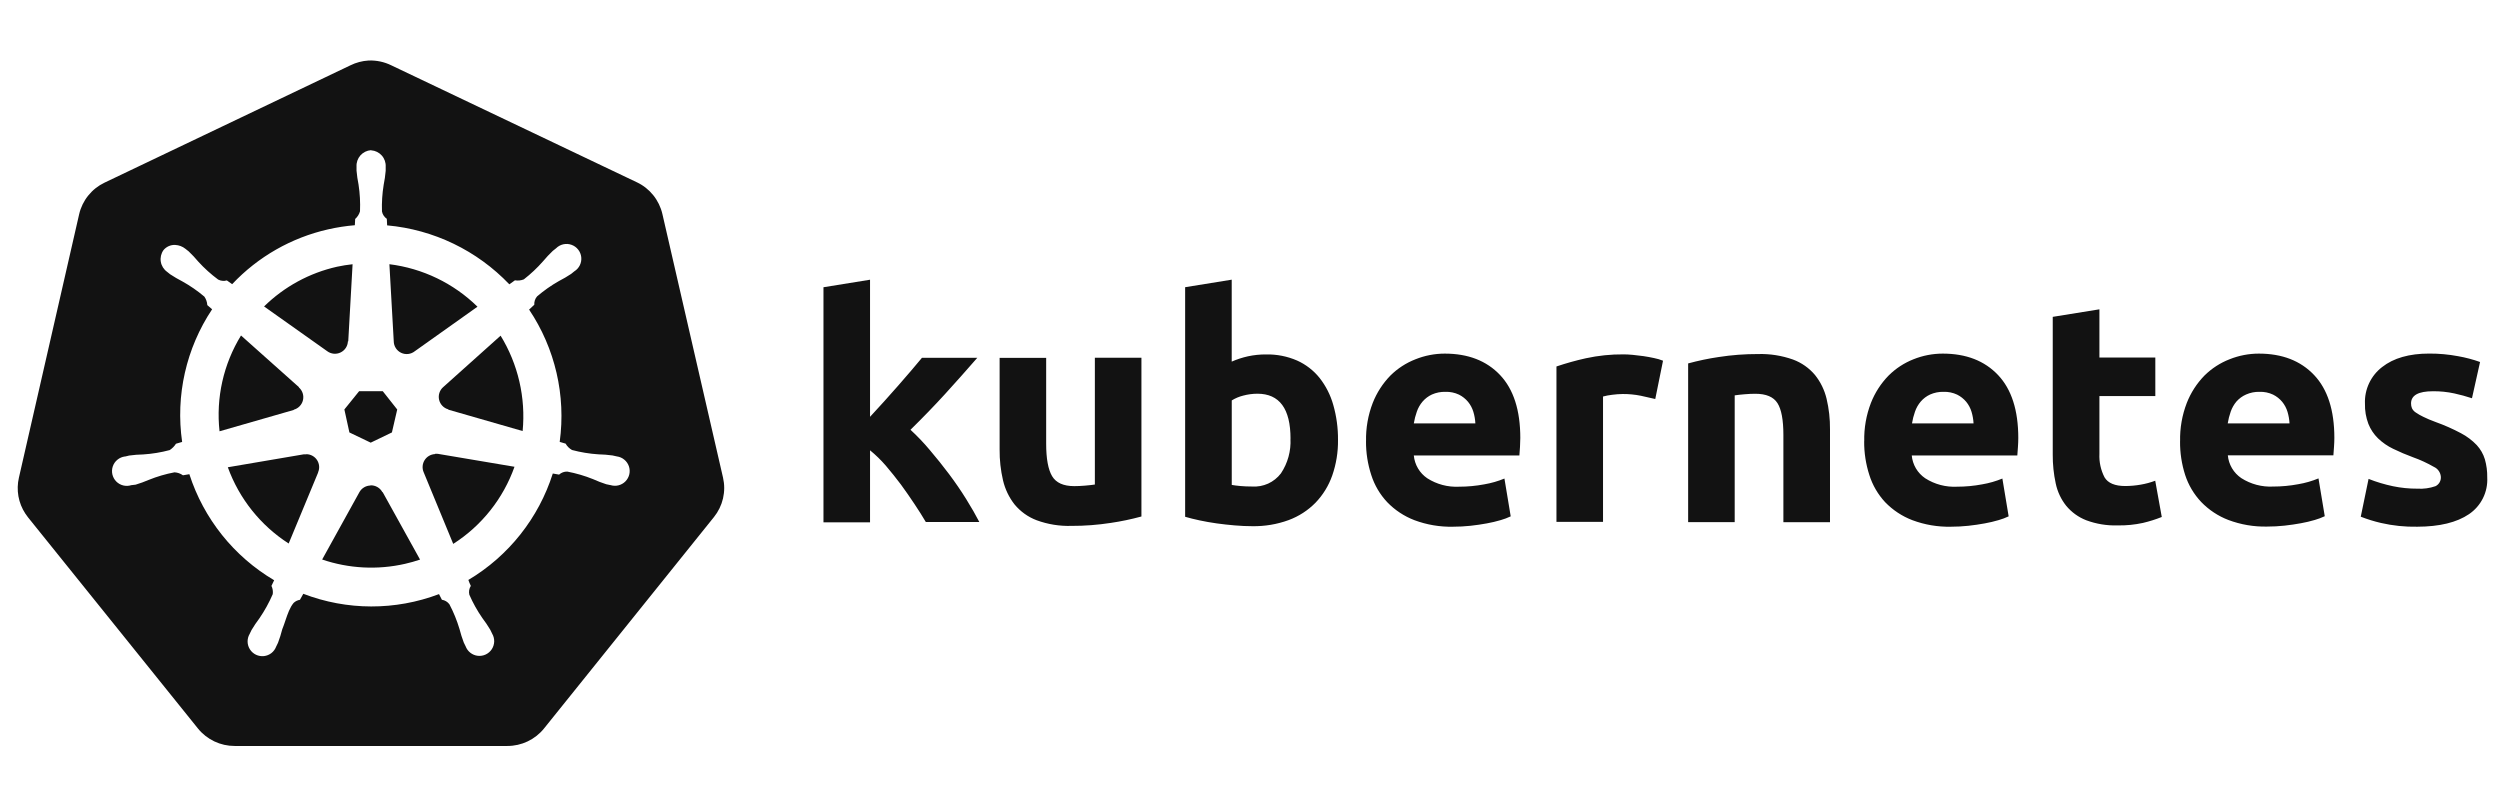
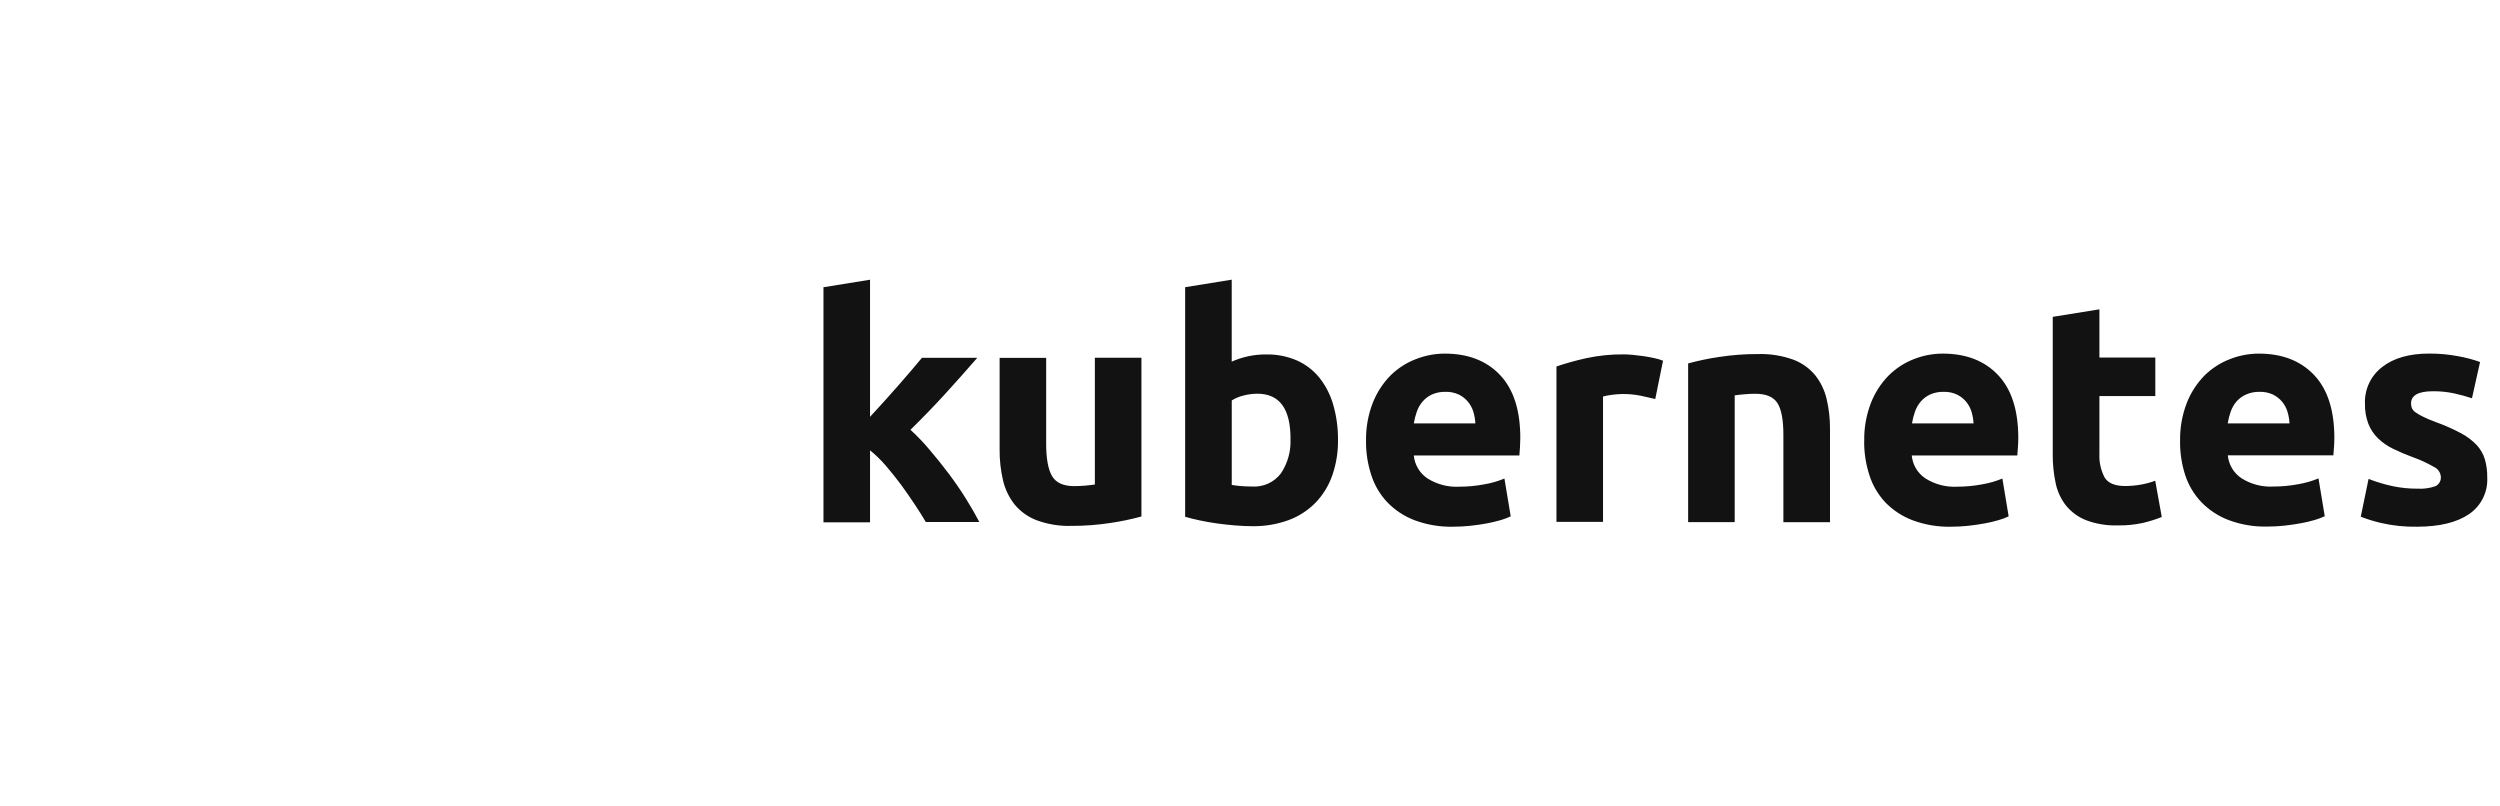
<svg xmlns="http://www.w3.org/2000/svg" width="124" height="40" viewBox="0 0 124 40" fill="none">
-   <path fill-rule="evenodd" clip-rule="evenodd" d="M17.378 3.241C17.659 3.102 17.966 3.021 18.279 3.002C18.67 2.986 19.059 3.068 19.41 3.241L31.594 9.044C31.909 9.193 32.185 9.412 32.403 9.684C32.621 9.955 32.776 10.273 32.854 10.612L35.862 23.69C35.94 24.029 35.94 24.381 35.862 24.72C35.784 25.058 35.63 25.375 35.412 25.646L26.984 36.132C26.765 36.404 26.487 36.623 26.172 36.773C25.857 36.923 25.512 37.001 25.163 37H11.64C11.292 37.001 10.948 36.924 10.634 36.775C10.32 36.626 10.042 36.409 9.823 36.139L1.388 25.658C1.342 25.599 1.298 25.537 1.256 25.474C1.085 25.214 0.969 24.922 0.914 24.616C0.86 24.309 0.868 23.995 0.938 23.692L3.925 10.629C4.003 10.289 4.157 9.972 4.375 9.701C4.593 9.429 4.87 9.21 5.184 9.06L17.378 3.241ZM17.877 7.707C18.011 7.556 18.199 7.463 18.401 7.449L18.413 7.456C18.615 7.47 18.803 7.563 18.937 7.714C19.072 7.866 19.141 8.064 19.13 8.266V8.474C19.11 8.707 19.077 8.939 19.03 9.168C18.959 9.605 18.931 10.047 18.946 10.49C18.975 10.637 19.061 10.768 19.185 10.853C19.186 10.869 19.188 10.895 19.19 10.926C19.195 11.003 19.202 11.111 19.202 11.178C21.51 11.386 23.664 12.426 25.263 14.102L25.54 13.904C25.689 13.929 25.842 13.913 25.983 13.856C26.329 13.587 26.65 13.285 26.939 12.955C27.088 12.776 27.248 12.606 27.417 12.445L27.58 12.316C27.677 12.218 27.801 12.149 27.936 12.118C28.071 12.087 28.212 12.095 28.342 12.141C28.473 12.186 28.588 12.268 28.674 12.376C28.761 12.485 28.815 12.615 28.83 12.753C28.845 12.89 28.821 13.03 28.761 13.154C28.7 13.279 28.606 13.384 28.488 13.457L28.328 13.586C28.133 13.715 27.931 13.834 27.723 13.94C27.337 14.158 26.974 14.414 26.638 14.702C26.54 14.817 26.491 14.966 26.501 15.116L26.243 15.355C27.536 17.283 28.076 19.618 27.761 21.918L28.055 22.004C28.129 22.137 28.239 22.246 28.371 22.32C28.799 22.434 29.237 22.506 29.679 22.535C29.913 22.54 30.147 22.558 30.379 22.59L30.595 22.638C30.73 22.655 30.858 22.71 30.963 22.797C31.069 22.883 31.148 22.997 31.193 23.126C31.237 23.255 31.244 23.393 31.214 23.526C31.183 23.659 31.116 23.78 31.021 23.877C30.925 23.974 30.804 24.042 30.672 24.074C30.54 24.106 30.401 24.1 30.272 24.058H30.257C30.225 24.049 30.189 24.043 30.155 24.036C30.123 24.03 30.092 24.024 30.066 24.017C29.843 23.945 29.624 23.861 29.411 23.764C29 23.599 28.574 23.474 28.139 23.391C27.988 23.386 27.842 23.44 27.73 23.541L27.419 23.486C26.716 25.699 25.226 27.578 23.231 28.765C23.265 28.866 23.306 28.964 23.353 29.06C23.312 29.124 23.284 29.196 23.271 29.271C23.259 29.346 23.261 29.423 23.279 29.497C23.456 29.903 23.672 30.29 23.924 30.654C24.066 30.84 24.197 31.034 24.316 31.235L24.412 31.431C24.48 31.548 24.515 31.682 24.512 31.818C24.508 31.953 24.468 32.085 24.394 32.199C24.32 32.313 24.216 32.404 24.093 32.462C23.971 32.52 23.835 32.543 23.7 32.528C23.565 32.513 23.437 32.461 23.33 32.377C23.223 32.294 23.142 32.182 23.094 32.055L23.003 31.869C22.92 31.65 22.849 31.426 22.791 31.199C22.664 30.775 22.497 30.364 22.291 29.973C22.201 29.852 22.067 29.771 21.918 29.748L21.775 29.468C19.605 30.29 17.209 30.284 15.044 29.452L14.877 29.75C14.76 29.769 14.65 29.822 14.564 29.904C14.378 30.126 14.269 30.445 14.155 30.781C14.107 30.924 14.057 31.071 13.999 31.214C13.942 31.441 13.872 31.664 13.789 31.883L13.698 32.07C13.651 32.197 13.569 32.308 13.463 32.392C13.356 32.475 13.228 32.527 13.093 32.542C12.958 32.557 12.822 32.534 12.699 32.476C12.577 32.418 12.473 32.327 12.399 32.213C12.325 32.1 12.284 31.968 12.281 31.832C12.278 31.697 12.312 31.563 12.381 31.446L12.476 31.25C12.596 31.048 12.727 30.853 12.869 30.666C13.126 30.29 13.347 29.89 13.528 29.471C13.548 29.33 13.526 29.187 13.464 29.06L13.598 28.78C11.6 27.6 10.104 25.728 9.392 23.52L9.074 23.575C8.952 23.487 8.807 23.436 8.656 23.427C8.221 23.509 7.795 23.634 7.384 23.8C7.17 23.892 6.952 23.972 6.729 24.039L6.53 24.063H6.516C6.387 24.105 6.248 24.111 6.116 24.079C5.984 24.047 5.863 23.979 5.767 23.882C5.671 23.785 5.605 23.663 5.574 23.531C5.544 23.398 5.551 23.26 5.595 23.131C5.639 23.002 5.718 22.888 5.824 22.802C5.929 22.716 6.056 22.66 6.191 22.642H6.215L6.406 22.595C6.638 22.563 6.872 22.544 7.107 22.54C7.549 22.511 7.987 22.439 8.414 22.325C8.541 22.244 8.648 22.136 8.728 22.009L9.034 21.92C8.702 19.619 9.231 17.276 10.521 15.341L10.282 15.133C10.273 14.982 10.223 14.836 10.136 14.712C9.797 14.425 9.431 14.172 9.043 13.957C8.835 13.85 8.633 13.732 8.438 13.603L8.288 13.483C8.122 13.364 8.009 13.184 7.976 12.982C7.942 12.78 7.99 12.574 8.108 12.407C8.178 12.322 8.267 12.254 8.368 12.209C8.469 12.164 8.579 12.143 8.689 12.149C8.874 12.157 9.052 12.224 9.196 12.34L9.359 12.469C9.528 12.63 9.688 12.8 9.837 12.979C10.135 13.306 10.464 13.603 10.82 13.866C10.953 13.936 11.108 13.951 11.252 13.909L11.515 14.095C12.798 12.733 14.458 11.786 16.283 11.374C16.717 11.276 17.157 11.208 17.6 11.171L17.617 10.86C17.731 10.76 17.814 10.629 17.856 10.483C17.875 10.04 17.851 9.596 17.784 9.158C17.738 8.929 17.704 8.698 17.684 8.465V8.259C17.673 8.057 17.743 7.859 17.877 7.707ZM17.488 13.106C17.228 13.134 16.971 13.175 16.715 13.23C15.35 13.537 14.097 14.219 13.098 15.2L16.235 17.423C16.329 17.492 16.44 17.533 16.556 17.544C16.672 17.554 16.788 17.533 16.893 17.482C16.997 17.432 17.087 17.354 17.151 17.257C17.215 17.16 17.251 17.047 17.256 16.931H17.273L17.488 13.106ZM23.683 15.212C22.497 14.05 20.962 13.31 19.314 13.105L19.53 16.928C19.531 17.049 19.567 17.166 19.632 17.267C19.697 17.368 19.79 17.449 19.898 17.5C20.007 17.552 20.128 17.571 20.248 17.557C20.367 17.543 20.48 17.496 20.574 17.421L23.683 15.212ZM14.824 19.2L11.955 16.641V16.639C11.082 18.061 10.707 19.733 10.889 21.392L14.571 20.333V20.321C14.683 20.29 14.785 20.23 14.865 20.146C14.946 20.062 15.002 19.958 15.028 19.845C15.054 19.731 15.049 19.613 15.013 19.502C14.977 19.392 14.912 19.293 14.824 19.216V19.2ZM25.923 21.38C26.082 19.723 25.697 18.06 24.825 16.641L24.828 16.651L21.983 19.2C21.895 19.276 21.83 19.375 21.794 19.486C21.758 19.596 21.753 19.714 21.779 19.828C21.805 19.941 21.861 20.045 21.942 20.129C22.022 20.213 22.124 20.273 22.236 20.304V20.319L25.923 21.38ZM18.985 19.403H17.813L17.081 20.309L17.33 21.449L18.387 21.956L19.439 21.449L19.702 20.311L18.985 19.403ZM21.722 22.511C21.673 22.505 21.623 22.505 21.574 22.511L21.569 22.523C21.466 22.529 21.365 22.56 21.276 22.613C21.187 22.665 21.113 22.739 21.058 22.827C21.003 22.915 20.971 23.014 20.963 23.117C20.955 23.221 20.971 23.324 21.012 23.419L22.48 26.977C23.89 26.076 24.96 24.73 25.519 23.152L21.722 22.511ZM15.499 22.608C15.406 22.557 15.303 22.529 15.197 22.528L15.19 22.535C15.148 22.531 15.106 22.531 15.063 22.535L11.3 23.176C11.864 24.733 12.924 26.062 14.318 26.958L15.778 23.439V23.424C15.82 23.327 15.837 23.221 15.828 23.116C15.819 23.011 15.784 22.91 15.727 22.821C15.67 22.732 15.591 22.659 15.499 22.608ZM18.719 24.158C18.615 24.098 18.497 24.069 18.377 24.072V24.082C18.266 24.084 18.157 24.114 18.061 24.171C17.965 24.227 17.885 24.308 17.83 24.405L15.979 27.752C17.304 28.203 18.729 28.277 20.094 27.965C20.344 27.908 20.592 27.838 20.835 27.756L18.98 24.409H18.965C18.908 24.304 18.823 24.217 18.719 24.158Z" fill="#121212" />
  <path d="M43.154 20.674L43.859 19.904C44.102 19.636 44.337 19.371 44.565 19.11L45.21 18.364C45.411 18.128 45.584 17.922 45.729 17.747H48.474C47.925 18.377 47.392 18.977 46.872 19.547C46.351 20.118 45.78 20.708 45.16 21.317C45.5 21.63 45.82 21.964 46.116 22.319C46.446 22.706 46.765 23.104 47.073 23.514C47.38 23.924 47.664 24.338 47.924 24.757C48.182 25.172 48.399 25.549 48.574 25.89H45.92C45.761 25.619 45.573 25.321 45.356 24.996C45.139 24.669 44.916 24.349 44.687 24.035C44.447 23.716 44.197 23.403 43.936 23.096C43.698 22.82 43.436 22.566 43.154 22.335V25.907H40.844V14.247L43.154 13.874V20.676V20.674ZM56.615 25.618C56.115 25.754 55.608 25.861 55.096 25.936C54.451 26.036 53.799 26.086 53.145 26.084C52.557 26.102 51.97 26.007 51.417 25.804C50.991 25.643 50.615 25.373 50.324 25.023C50.048 24.671 49.852 24.263 49.75 23.827C49.633 23.324 49.576 22.809 49.581 22.292V17.75H51.89V22.005C51.89 22.75 51.988 23.287 52.184 23.617C52.38 23.947 52.747 24.112 53.284 24.112C53.444 24.112 53.619 24.104 53.81 24.088C54.001 24.072 54.166 24.053 54.305 24.033V17.745H56.615V25.618ZM66.365 21.821C66.373 22.422 66.276 23.02 66.078 23.588C65.901 24.092 65.618 24.552 65.248 24.936C64.873 25.318 64.418 25.611 63.916 25.797C63.34 26.007 62.731 26.109 62.118 26.099C61.839 26.099 61.548 26.086 61.243 26.06C60.941 26.035 60.641 26.001 60.344 25.96C60.05 25.918 59.768 25.869 59.5 25.811C59.233 25.754 58.993 25.694 58.783 25.632V14.245L61.093 13.872V17.936C61.352 17.822 61.622 17.734 61.898 17.673C62.194 17.609 62.495 17.578 62.797 17.58C63.325 17.569 63.848 17.672 64.332 17.881C64.767 18.076 65.15 18.37 65.449 18.742C65.762 19.14 65.993 19.596 66.13 20.083C66.291 20.648 66.37 21.234 66.365 21.821ZM64.01 21.759C64.01 20.272 63.462 19.528 62.367 19.528C62.129 19.529 61.892 19.56 61.662 19.622C61.462 19.672 61.27 19.752 61.095 19.861V24.052C61.207 24.073 61.35 24.091 61.525 24.107C61.701 24.123 61.892 24.131 62.099 24.131C62.373 24.15 62.648 24.1 62.899 23.987C63.149 23.873 63.367 23.699 63.534 23.48C63.873 22.973 64.039 22.369 64.007 21.759H64.01ZM67.756 21.883C67.742 21.235 67.855 20.59 68.088 19.985C68.287 19.479 68.584 19.018 68.963 18.629C69.319 18.276 69.744 18 70.211 17.819C70.672 17.634 71.164 17.54 71.66 17.539C72.817 17.539 73.732 17.893 74.403 18.601C75.072 19.308 75.407 20.349 75.407 21.723C75.407 21.857 75.402 22.005 75.392 22.166C75.383 22.325 75.373 22.467 75.361 22.591H70.125C70.146 22.817 70.216 23.036 70.332 23.232C70.447 23.427 70.604 23.595 70.792 23.722C71.263 24.023 71.815 24.169 72.373 24.14C72.791 24.14 73.209 24.101 73.621 24.023C73.963 23.965 74.299 23.869 74.62 23.736L74.931 25.611C74.772 25.686 74.606 25.749 74.436 25.797C74.21 25.864 73.98 25.918 73.748 25.96C73.493 26.008 73.222 26.047 72.935 26.079C72.646 26.11 72.357 26.125 72.067 26.125C71.414 26.139 70.765 26.029 70.154 25.8C69.645 25.605 69.184 25.3 68.806 24.908C68.446 24.525 68.177 24.067 68.017 23.567C67.839 23.024 67.75 22.456 67.754 21.886L67.756 21.883ZM73.178 20.999C73.168 20.804 73.135 20.611 73.078 20.425C73.024 20.244 72.934 20.076 72.815 19.93C72.691 19.782 72.538 19.66 72.366 19.574C72.155 19.475 71.924 19.427 71.691 19.435C71.462 19.429 71.234 19.474 71.024 19.567C70.847 19.649 70.689 19.768 70.561 19.916C70.434 20.064 70.337 20.235 70.274 20.42C70.207 20.609 70.157 20.803 70.125 21.001H73.178V20.999ZM82.101 19.791C81.894 19.74 81.655 19.686 81.384 19.629C81.088 19.57 80.787 19.541 80.485 19.543C80.311 19.545 80.138 19.558 79.966 19.581C79.812 19.598 79.659 19.627 79.51 19.667V25.883H77.2V18.177C77.677 18.016 78.162 17.88 78.654 17.771C79.272 17.636 79.903 17.571 80.535 17.577C80.659 17.577 80.809 17.585 80.985 17.601C81.16 17.617 81.335 17.638 81.511 17.663C81.686 17.689 81.861 17.721 82.037 17.759C82.19 17.789 82.341 17.833 82.486 17.891L82.101 19.791ZM83.727 18.027C84.226 17.891 84.733 17.784 85.245 17.709C85.891 17.608 86.544 17.559 87.198 17.561C87.788 17.543 88.376 17.636 88.932 17.833C89.357 17.989 89.733 18.254 90.025 18.601C90.3 18.946 90.496 19.347 90.598 19.777C90.716 20.274 90.773 20.784 90.768 21.295V25.9H88.456V21.573C88.456 20.828 88.358 20.302 88.162 19.995C87.966 19.685 87.599 19.531 87.062 19.531C86.903 19.531 86.728 19.539 86.536 19.555C86.345 19.571 86.18 19.589 86.041 19.61V25.898H83.732V18.027H83.727ZM92.466 21.883C92.452 21.235 92.565 20.59 92.798 19.985C92.996 19.479 93.294 19.018 93.673 18.629C94.026 18.277 94.448 18.001 94.911 17.819C95.372 17.634 95.864 17.54 96.36 17.539C97.517 17.539 98.432 17.893 99.103 18.601C99.772 19.308 100.107 20.349 100.107 21.723C100.107 21.857 100.101 22.005 100.09 22.166C100.079 22.325 100.069 22.467 100.059 22.591H94.823C94.843 22.817 94.914 23.036 95.029 23.232C95.145 23.427 95.302 23.595 95.49 23.722C95.96 24.023 96.513 24.169 97.07 24.14C97.489 24.14 97.907 24.101 98.318 24.023C98.661 23.965 98.996 23.869 99.318 23.736L99.629 25.611C99.469 25.686 99.303 25.749 99.134 25.797C98.907 25.864 98.677 25.918 98.445 25.96C98.19 26.008 97.919 26.047 97.632 26.079C97.344 26.11 97.054 26.125 96.764 26.125C96.112 26.139 95.463 26.029 94.852 25.8C94.342 25.605 93.882 25.3 93.503 24.908C93.145 24.522 92.877 24.062 92.719 23.559C92.545 23.019 92.458 22.454 92.463 21.886L92.466 21.883ZM97.888 20.999C97.878 20.804 97.844 20.611 97.788 20.425C97.733 20.244 97.644 20.076 97.525 19.93C97.401 19.782 97.248 19.66 97.075 19.574C96.865 19.475 96.633 19.427 96.401 19.435C96.172 19.429 95.944 19.474 95.734 19.567C95.556 19.649 95.398 19.768 95.27 19.916C95.144 20.064 95.046 20.235 94.983 20.42C94.916 20.609 94.867 20.803 94.835 21.001H97.888V20.999ZM101.821 15.715L104.131 15.342V17.733H106.904V19.645H104.131V22.515C104.112 22.918 104.2 23.319 104.386 23.677C104.557 23.963 104.9 24.107 105.414 24.107C105.672 24.106 105.929 24.083 106.182 24.038C106.427 23.996 106.667 23.931 106.899 23.844L107.224 25.642C106.922 25.763 106.611 25.861 106.294 25.936C105.882 26.026 105.461 26.068 105.039 26.06C104.506 26.077 103.975 25.99 103.476 25.804C103.089 25.653 102.748 25.406 102.483 25.087C102.226 24.764 102.049 24.384 101.964 23.98C101.862 23.509 101.813 23.028 101.816 22.546V15.715H101.821ZM108.133 21.883C108.119 21.235 108.232 20.59 108.465 19.985C108.663 19.479 108.961 19.018 109.34 18.629C109.696 18.276 110.121 18 110.588 17.819C111.049 17.634 111.541 17.54 112.037 17.539C113.194 17.539 114.108 17.893 114.779 18.601C115.449 19.308 115.784 20.347 115.784 21.716C115.784 21.85 115.778 21.997 115.767 22.158C115.756 22.318 115.745 22.46 115.736 22.584H110.5C110.521 22.81 110.591 23.029 110.707 23.225C110.823 23.42 110.981 23.588 111.169 23.715C111.64 24.016 112.192 24.162 112.75 24.133C113.168 24.133 113.586 24.094 113.998 24.016C114.34 23.958 114.676 23.861 114.997 23.729L115.308 25.604C115.148 25.679 114.983 25.742 114.813 25.79C114.587 25.857 114.357 25.911 114.124 25.953C113.869 26 113.598 26.04 113.312 26.072C113.023 26.103 112.734 26.118 112.444 26.118C111.791 26.132 111.142 26.021 110.531 25.792C110.022 25.598 109.561 25.293 109.182 24.901C108.82 24.519 108.547 24.06 108.384 23.559C108.211 23.019 108.125 22.454 108.131 21.886L108.133 21.883ZM113.56 20.999C113.55 20.804 113.516 20.611 113.46 20.425C113.405 20.244 113.316 20.076 113.197 19.93C113.073 19.782 112.92 19.66 112.747 19.574C112.537 19.475 112.306 19.427 112.073 19.435C111.844 19.429 111.616 19.474 111.406 19.567C111.224 19.647 111.062 19.765 110.93 19.913C110.804 20.062 110.707 20.233 110.643 20.418C110.576 20.607 110.527 20.801 110.495 20.999H113.56ZM119.903 24.238C120.208 24.257 120.514 24.215 120.802 24.114C120.889 24.071 120.961 24.002 121.008 23.916C121.055 23.831 121.075 23.733 121.065 23.636C121.055 23.533 121.018 23.435 120.958 23.351C120.898 23.267 120.817 23.2 120.723 23.158C120.392 22.968 120.045 22.808 119.686 22.68C119.35 22.557 119.022 22.417 118.701 22.261C118.424 22.129 118.171 21.954 117.95 21.742C117.742 21.539 117.58 21.295 117.472 21.025C117.351 20.704 117.293 20.362 117.302 20.018C117.288 19.67 117.359 19.324 117.507 19.009C117.655 18.693 117.877 18.418 118.153 18.206C118.72 17.76 119.5 17.537 120.491 17.537C120.973 17.535 121.453 17.579 121.926 17.668C122.295 17.733 122.658 17.829 123.011 17.955L122.61 19.753C122.322 19.658 122.03 19.578 121.735 19.514C121.386 19.439 121.03 19.402 120.673 19.406C119.949 19.406 119.588 19.608 119.588 20.011C119.587 20.093 119.602 20.174 119.633 20.25C119.675 20.335 119.74 20.407 119.819 20.458C119.94 20.541 120.067 20.614 120.2 20.676C120.359 20.756 120.563 20.842 120.812 20.934C121.243 21.088 121.662 21.274 122.067 21.489C122.358 21.642 122.622 21.841 122.849 22.079C123.033 22.281 123.171 22.521 123.25 22.782C123.333 23.074 123.372 23.376 123.367 23.679C123.387 24.035 123.314 24.391 123.155 24.71C122.996 25.03 122.757 25.303 122.461 25.503C121.856 25.914 121.001 26.122 119.898 26.125C119.291 26.137 118.685 26.075 118.093 25.938C117.753 25.859 117.419 25.755 117.094 25.628L117.481 23.753C117.873 23.908 118.277 24.029 118.689 24.116C119.088 24.199 119.495 24.24 119.903 24.238Z" fill="#121212" />
</svg>